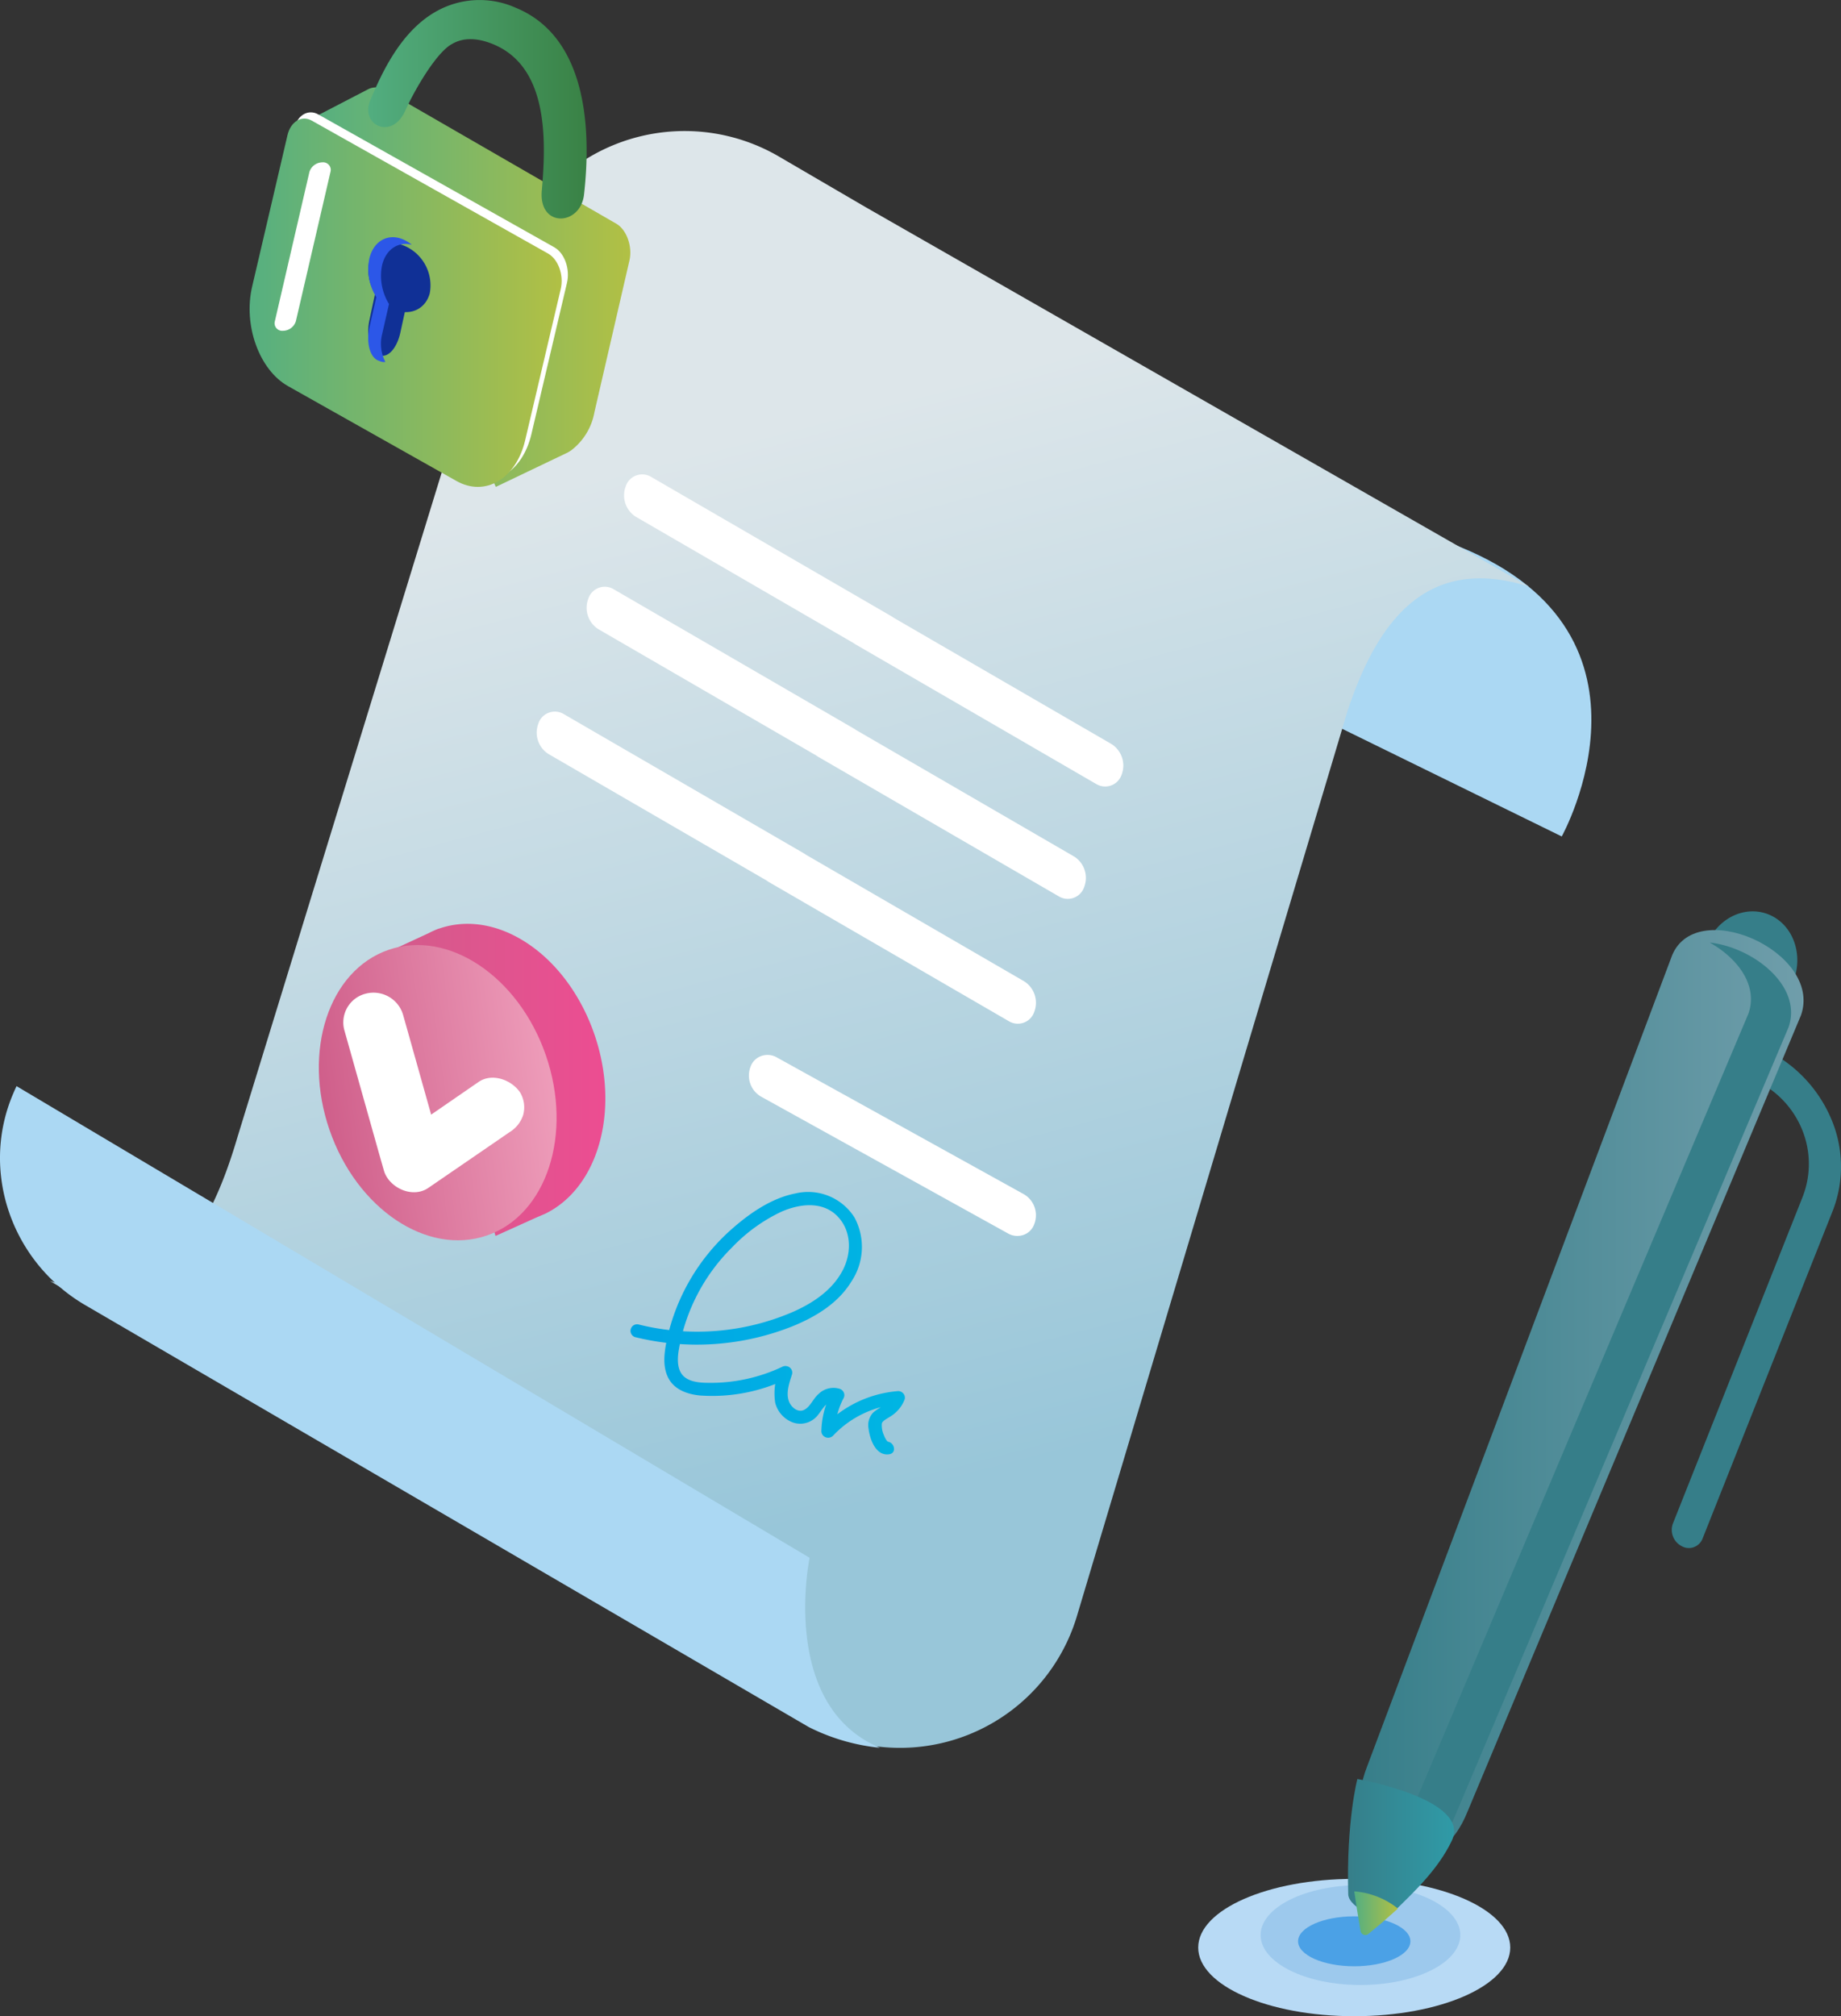
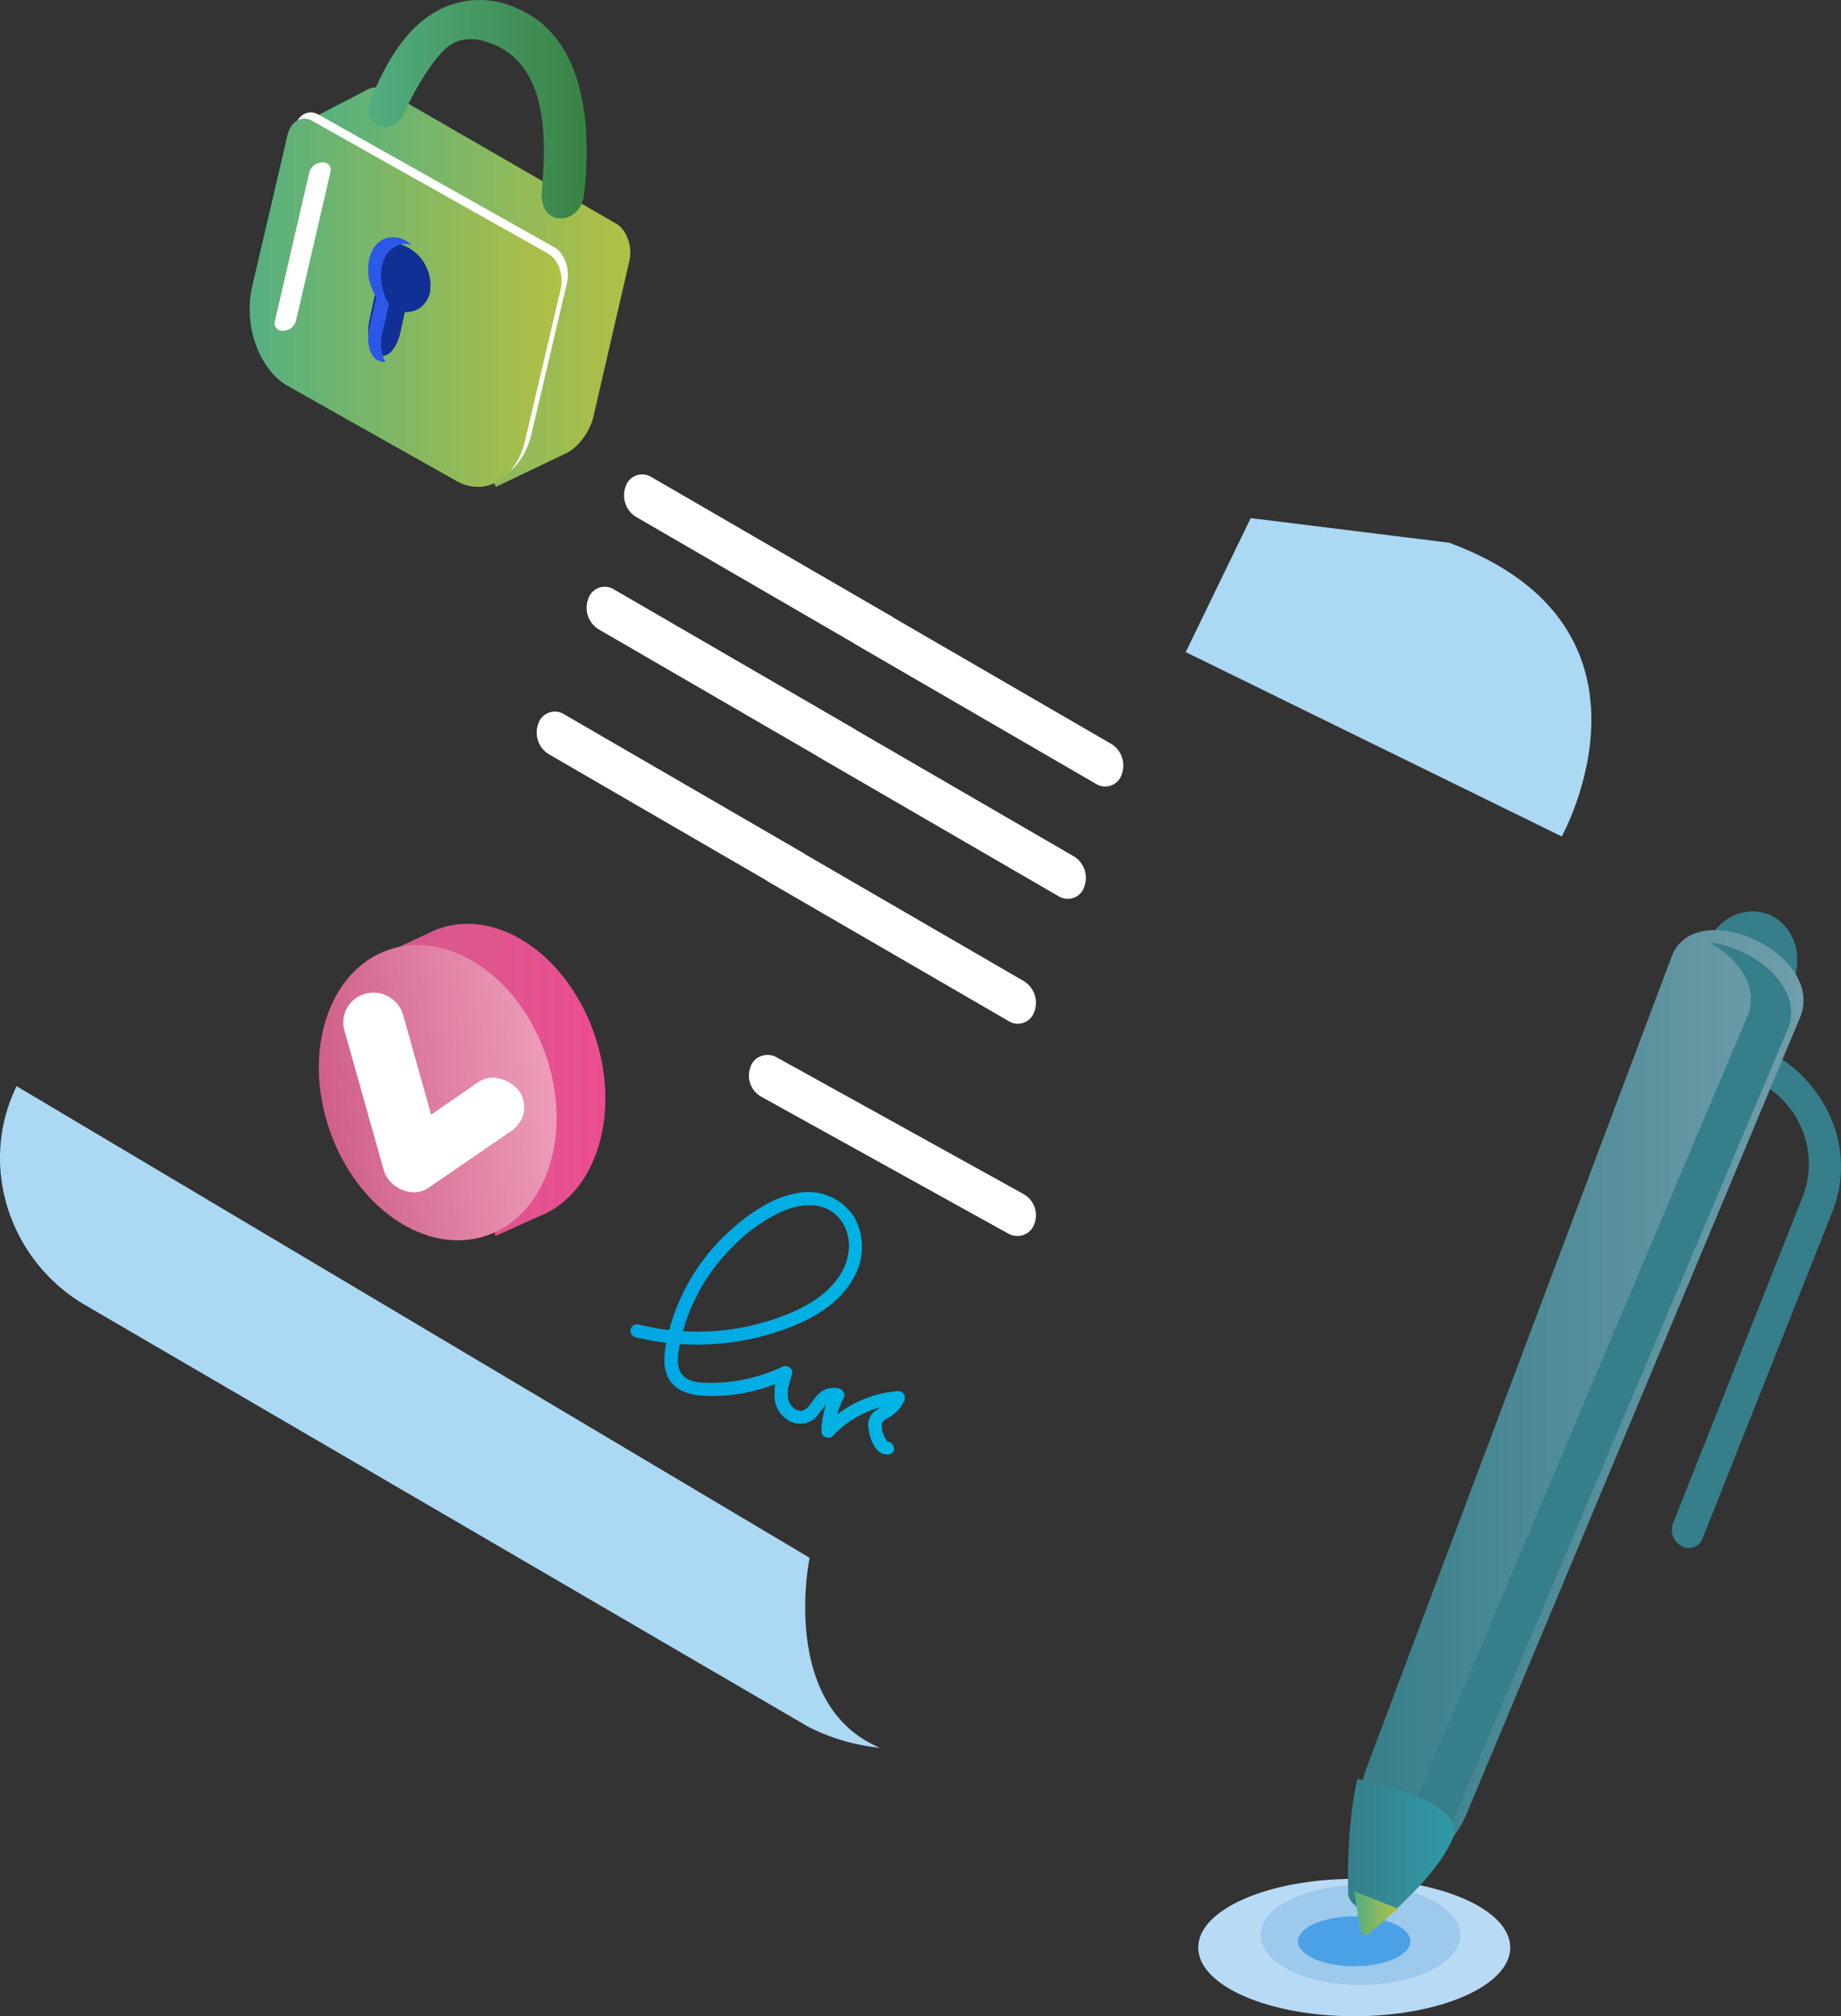
<svg xmlns="http://www.w3.org/2000/svg" xmlns:xlink="http://www.w3.org/1999/xlink" id="Law" width="295" height="323" viewBox="0 0 295 323">
  <rect x="0" y="0" width="295" height="323" fill="#333333" stroke="none" />
  <defs>
    <linearGradient id="linear-gradient" x1="0.428" y1="0.197" x2="0.583" y2="0.846" gradientUnits="objectBoundingBox">
      <stop offset="0" stop-color="#dde6ea" />
      <stop offset="1" stop-color="#98c6d9" />
    </linearGradient>
    <linearGradient id="linear-gradient-2" x1="0.022" y1="0.5" x2="0.987" y2="0.5" gradientUnits="objectBoundingBox">
      <stop offset="0" stop-color="#00a6e4" />
      <stop offset="1" stop-color="#00b5e3" />
    </linearGradient>
    <linearGradient id="linear-gradient-3" y1="0.5" x2="1" y2="0.5" gradientUnits="objectBoundingBox">
      <stop offset="0" stop-color="#cf5e8a" />
      <stop offset="1" stop-color="#ee4c92" />
    </linearGradient>
    <linearGradient id="linear-gradient-4" x1="0.009" y1="0.371" x2="0.991" y2="0.628" gradientUnits="objectBoundingBox">
      <stop offset="0" stop-color="#cf5e8a" />
      <stop offset="1" stop-color="#ee9dba" />
    </linearGradient>
    <linearGradient id="linear-gradient-5" y1="0.5" x2="1" y2="0.5" gradientUnits="objectBoundingBox">
      <stop offset="0" stop-color="#53af82" />
      <stop offset="1" stop-color="#b2c044" />
    </linearGradient>
    <linearGradient id="linear-gradient-6" y1="0.5" x2="1" y2="0.5" gradientUnits="objectBoundingBox">
      <stop offset="0" stop-color="#53af82" />
      <stop offset="1" stop-color="#398144" />
    </linearGradient>
    <linearGradient id="linear-gradient-7" x1="-0.001" y1="0.5" x2="1" y2="0.5" xlink:href="#linear-gradient-5" />
    <linearGradient id="linear-gradient-8" y1="0.5" x2="1" y2="0.5" gradientUnits="objectBoundingBox">
      <stop offset="0" stop-color="#367e89" />
      <stop offset="1" stop-color="#729fac" />
    </linearGradient>
    <linearGradient id="linear-gradient-9" x1="0.001" y1="0.501" x2="1.001" y2="0.501" gradientUnits="objectBoundingBox">
      <stop offset="0" stop-color="#367e89" />
      <stop offset="1" stop-color="#2e9fac" />
    </linearGradient>
    <linearGradient id="linear-gradient-10" y1="0.501" x2="1" y2="0.501" xlink:href="#linear-gradient-5" />
  </defs>
  <path id="Path" d="M0,21.468,60.251,51S78.918,17.55,42.231,3.947L10.41,0Z" transform="translate(190 83)" fill="#abd8f3" />
-   <path id="Path-2" data-name="Path" d="M130.757,12.214,116.856,4.1A30,30,0,0,0,72.987,21.313L71.293,27h0L30.061,161.138C25.537,176.547,17.911,189.872,0,184.224l121.266,70.787v-.05h0a29.6,29.6,0,0,0,43.276-16.982l39.867-133.3,3.538-11.845C212.6,78.868,220.383,67.727,237,72.97Z" transform="translate(8 21)" fill="url(#linear-gradient)" />
  <path id="Path-3" data-name="Path" d="M2.164,1.081C2.314.723,2.48.365,2.652,0l127.08,75.559S124.805,99.184,141,106a32.562,32.562,0,0,1-11.39-3.315L13.654,35.08C1.855,28.193-3.259,13.588,2.164,1.081Z" transform="translate(0 174)" fill="#abd8f3" />
  <path id="Path-4" data-name="Path" d="M.779,23.21a41.36,41.36,0,0,0,25.276-1.765c3.705-1.514,7.267-3.7,9.353-7.115a9.966,9.966,0,0,0,.525-10.268A8.789,8.789,0,0,0,26.458.191c-3.72.725-7.123,3.034-9.929,5.469A32.866,32.866,0,0,0,5.736,24.228c-.345,1.883-.54,3.955.446,5.692s2.993,2.441,4.957,2.637a27.706,27.706,0,0,0,14.253-2.79L23.81,28.581a9.763,9.763,0,0,0-.59,5.141,4.555,4.555,0,0,0,2.741,3.125,3.58,3.58,0,0,0,3.856-.872c.763-.753,1.741-2.985,3.094-2.49l-.64-1.535a14.191,14.191,0,0,0-1.655,6.341,1.054,1.054,0,0,0,.671.956,1.112,1.112,0,0,0,1.171-.216,16.209,16.209,0,0,1,10.49-5.085L41.905,32.62c-.482,1.346-2.022,1.793-3.007,2.7a2.929,2.929,0,0,0-.719,2.56c.194,1.632,1.137,4.422,3.3,4.095,1.367-.2.784-2.218-.576-2.016.46-.07.425.14.151-.223a3.522,3.522,0,0,1-.417-.816,3.76,3.76,0,0,1-.331-1.876c.086-.474,1.144-.928,1.655-1.311a5.47,5.47,0,0,0,2-2.553,1.028,1.028,0,0,0-.184-.908,1.1,1.1,0,0,0-.852-.417,18.452,18.452,0,0,0-11.972,5.713L32.8,38.3a11.943,11.943,0,0,1,1.36-5.287,1.038,1.038,0,0,0,.053-.917,1.089,1.089,0,0,0-.7-.618,3.4,3.4,0,0,0-3.367.858c-.827.7-1.3,2.037-2.3,2.532s-2.051-.432-2.4-1.3c-.568-1.4.05-3.069.475-4.415a1.043,1.043,0,0,0-.393-1.093,1.122,1.122,0,0,0-1.19-.093,26.766,26.766,0,0,1-11.3,2.567c-1.439,0-3.288,0-4.425-1s-1.072-2.79-.871-4.115A30.211,30.211,0,0,1,16.327,8.813a26.574,26.574,0,0,1,7.85-5.678c2.928-1.3,6.655-1.765,9.058.753,2.288,2.406,2.23,6.006.719,8.768-1.676,3.09-4.7,5.1-7.914,6.522a38.785,38.785,0,0,1-24.7,2.009A1.051,1.051,0,0,0,.772,23.21Z" transform="translate(101 191)" fill="url(#linear-gradient-2)" />
  <path id="Path-5" data-name="Path" d="M41.555,28.617,1.908,6.656A3.9,3.9,0,0,1,.264,1.9h0A2.8,2.8,0,0,1,1.975.178,2.97,2.97,0,0,1,4.45.384L44.1,22.338a3.9,3.9,0,0,1,1.636,4.751h0a2.791,2.791,0,0,1-1.7,1.731A2.963,2.963,0,0,1,41.555,28.617Z" transform="translate(120 169)" fill="#fff" />
  <path id="Path-6" data-name="Path" d="M78.146,43.23,43.176,22.95a3.286,3.286,0,0,0-.326-.221L4.324.389A2.778,2.778,0,0,0,.257,1.943h0a4.065,4.065,0,0,0,1.6,4.833L36.817,27.049l.334.228L75.676,49.609a2.778,2.778,0,0,0,4.067-1.547A4.065,4.065,0,0,0,78.146,43.23Z" transform="translate(86 114)" fill="#fff" />
  <path id="Path-7" data-name="Path" d="M78.137,43.23,43.173,22.95a3.378,3.378,0,0,0-.334-.221L4.32.389A2.771,2.771,0,0,0,.26,1.943h0A4.058,4.058,0,0,0,1.85,6.776L36.821,27.049a2.711,2.711,0,0,0,.334.221l38.527,22.34a2.771,2.771,0,0,0,4.06-1.547,4.051,4.051,0,0,0-1.6-4.833Z" transform="translate(94 94)" fill="#fff" />
  <path id="Path-8" data-name="Path" d="M78.148,43.224,43.176,22.951a3.286,3.286,0,0,0-.327-.221L4.322.389A2.778,2.778,0,0,0,.255,1.943h0a4.058,4.058,0,0,0,1.6,4.826l34.965,20.28a3.377,3.377,0,0,0,.334.221l38.521,22.34a2.778,2.778,0,0,0,4.067-1.554A4.072,4.072,0,0,0,78.148,43.224Z" transform="translate(100 76)" fill="#fff" />
  <path id="Path-9" data-name="Path" d="M37.161,34.718C40.225,22.952,34.633,8.57,24.67,2.59,20.088-.155,15.378-.645,11.333.774h-.049a14.231,14.231,0,0,0-1.6.721L0,5.977l4.646-.3A20.247,20.247,0,0,0,1.116,13.1C-1.963,24.847,3.608,39.236,13.571,45.209a18.071,18.071,0,0,0,6.122,2.356L20.4,50l6.743-3.041c.367-.137.706-.3,1.087-.461l.12-.05h0C32.416,44.474,35.671,40.432,37.161,34.718Z" transform="translate(59 148)" fill="url(#linear-gradient-3)" />
  <path id="Oval" d="M18.331,48.4c10.127,0,18.339-10.838,18.341-24.2S28.468,0,18.341,0,0,10.838,0,24.2,8.2,48.4,18.331,48.4Z" transform="translate(44.911 158.153) rotate(-19.04)" fill="url(#linear-gradient-4)" />
  <path id="Path-10" data-name="Path" d="M.155,5.953,5.718,25.725l.794,2.783c.765,2.713,4.545,4.578,7.142,2.783l11.319-7.764,1.623-1.12a5.046,5.046,0,0,0,2.236-2.783,4.63,4.63,0,0,0-.491-3.611c-1.32-1.976-4.437-3.2-6.652-1.684l-11.3,7.785-1.63,1.12L15.9,26.017,10.342,6.245,9.556,3.462A4.946,4.946,0,0,0,3.575.193,4.748,4.748,0,0,0,.155,5.953Z" transform="translate(55 159)" fill="#fff" />
  <path id="Path-11" data-name="Path" d="M49.841,21.889,14.272,1.366,12.716.408A2.829,2.829,0,0,0,9.938.323L0,5.479l5.319,9.872L3.1,25C1.671,31.179,4.234,38.569,8.81,41.42l15.928,10L30.45,64l11.523-5.51c.2-.113.386-.227.578-.362h0a9.851,9.851,0,0,0,3.691-6.056L51.869,27.7C52.355,25.513,51.448,22.9,49.841,21.889Z" transform="translate(49 14)" fill="url(#linear-gradient-5)" />
  <path id="Path-12" data-name="Path" d="M33.129,58.051,6.171,42.861c-4.6-2.6-7.221-9.768-5.771-15.94L6.112,2.637C6.622.45,8.378-.584,10.01.336L47.826,21.62c1.632.92,2.543,3.461,2.033,5.662L44.146,51.575C42.7,57.725,37.741,60.649,33.129,58.051Z" transform="translate(41 18)" fill="#fff" />
  <path id="Path-13" data-name="Path" d="M34.58,31.2c1.083-9.447.892-25.065-10.886-29.934a14.172,14.172,0,0,0-12.945.647C5.278,5.064,2.255,11.455.309,16.125c-1.607,3.9,3.468,6.4,5.62,1.621,1.416-3.156,4.9-9.241,7.439-10.663.708-.4,2.775-1.6,6.66,0,8.883,3.668,8.493,15.433,7.786,23.494C27.311,36.548,34,36.193,34.58,31.2Z" transform="translate(59)" fill="url(#linear-gradient-6)" />
  <path id="Path-14" data-name="Path" d="M33.133,58.047,6.15,42.855C1.541,40.265-1.048,33.1.4,26.927L6.07,2.635C6.588.456,8.345-.585,9.979.335L47.821,21.62c1.634.92,2.552,3.453,2.035,5.661l-5.71,24.27C42.694,57.714,37.735,60.658,33.133,58.047Z" transform="translate(40 19)" fill="url(#linear-gradient-7)" />
  <path id="Path-15" data-name="Path" d="M.142,3.011C.87.305,3.58-.777,6.261.595a6.9,6.9,0,0,1,3.6,7.4C9.132,10.7,6.414,11.78,3.733,10.4A6.886,6.886,0,0,1,.142,3.011Z" transform="translate(59 39)" fill="#103096" />
  <path id="Path-16" data-name="Path" d="M5.114.087l.342.136C6.722.714,7.324,3.138,6.825,5.615L5.149,13.3c-.534,2.477-2,4.1-3.263,3.61l-.342-.128c-1.266-.491-1.868-2.915-1.368-5.4L1.817,3.7C2.385,1.228,3.849-.4,5.114.087Z" transform="translate(59 40)" fill="#103096" />
  <path id="Path-17" data-name="Path" d="M2.243,15.483,3.334,10.7A8.6,8.6,0,0,1,2.2,4.6C2.781,1.948,4.8.647,7,1.219A5.686,5.686,0,0,0,6.273.7C3.6-.91.861.354.163,3.513A8.6,8.6,0,0,0,1.3,9.615L.206,14.407c-.567,2.468.073,4.883,1.455,5.372l.364.135a1.465,1.465,0,0,0,.727.068,6.35,6.35,0,0,1-.509-4.5Z" transform="translate(59 38)" fill="#2c57e8" />
  <path id="Path-18" data-name="Path" d="M1.373,26.992h0a1.242,1.242,0,0,1-1.065-.4A1.2,1.2,0,0,1,.035,25.5L5.58,1.55A2.2,2.2,0,0,1,7.627.008h0a1.242,1.242,0,0,1,1.065.4A1.2,1.2,0,0,1,8.965,1.5L3.413,25.45a2.183,2.183,0,0,1-2.04,1.542Z" transform="translate(44 26)" fill="#fff" />
  <path id="Oval-2" data-name="Oval" d="M25,22c13.807,0,25-4.925,25-11S38.807,0,25,0,0,4.925,0,11,11.193,22,25,22Z" transform="translate(192 301)" fill="#b8daf5" />
  <path id="Oval-3" data-name="Oval" d="M16,16c8.837,0,16-3.582,16-8S24.837,0,16,0,0,3.582,0,8,7.163,16,16,16Z" transform="translate(202 302)" fill="#9dc9ed" />
  <path id="Path-19" data-name="Path" d="M18,4c0,2.211-4.032,4-9,4S0,6.208,0,4,4.032,0,9,0,18,1.785,18,4Z" transform="translate(208 307)" fill="#4ba1e6" />
  <path id="Path-20" data-name="Path" d="M4.479,87.7h0a2.935,2.935,0,0,1-1.433-3.58L23.808,31.853a14.479,14.479,0,0,0,.245-10.124,14.957,14.957,0,0,0-7.282-8.405L0,4.783,1.9,0,18.155,8.284A21.8,21.8,0,0,1,28.337,19.023a19.519,19.519,0,0,1,.37,14.871L7.806,86.517A2.393,2.393,0,0,1,6.4,87.866,2.318,2.318,0,0,1,4.479,87.7Z" transform="translate(265 160)" fill="#367e89" />
  <path id="Path-21" data-name="Path" d="M7.616,5.029a.486.486,0,0,1-.06.152h0L.806,20.4c-1.875,4.234-.368,9.124,3.383,10.93s8.3-.159,10.185-4.393l6.75-15.177h0l.068-.145c1.883-4.234.368-9.131-3.383-10.937S9.5.795,7.616,5.029Z" transform="translate(266 146)" fill="#367e89" />
  <path id="Path-22" data-name="Path" d="M70.6,13.617l-53.4,127.5c-2.226,5.606-6.082,8.636-11.753,5.8h0c-5.6-2.8-6.55-7.448-4.36-12.99L49.781,4.462C53.3-5.761,74.123,3.416,70.6,13.617Z" transform="translate(218 149)" fill="url(#linear-gradient-8)" />
  <path id="Path-23" data-name="Path" d="M54.966,0c4.471,2.512,7.784,6.86,6.2,11.386L7.269,138.952c-1.581,3.957-3.985,6.618-7.269,6.86a13.7,13.7,0,0,0,1.789,1.1c5.723,2.847,9.615-.192,11.854-5.8L67.607,13.542C69.875,6.931,61.884.754,54.966,0Z" transform="translate(219 151)" fill="#367e89" />
  <path id="Path-24" data-name="Path" d="M1.507,0S-.284,6.65.039,18.472C.105,20.688,5.506,23,7.033,21.545c3.86-3.694,7.485-7.256,9.577-11.608C19.882,3.214,1.507,0,1.507,0Z" transform="translate(216 285)" fill="url(#linear-gradient-9)" />
-   <path id="Path-25" data-name="Path" d="M0,0,.455,2.973l.54,3.309a.823.823,0,0,0,.459.644.764.764,0,0,0,.767-.067l2.3-1.914L7,2.754A12.837,12.837,0,0,0,0,0Z" transform="translate(217 303)" fill="url(#linear-gradient-10)" />
+   <path id="Path-25" data-name="Path" d="M0,0,.455,2.973l.54,3.309a.823.823,0,0,0,.459.644.764.764,0,0,0,.767-.067l2.3-1.914L7,2.754Z" transform="translate(217 303)" fill="url(#linear-gradient-10)" />
</svg>